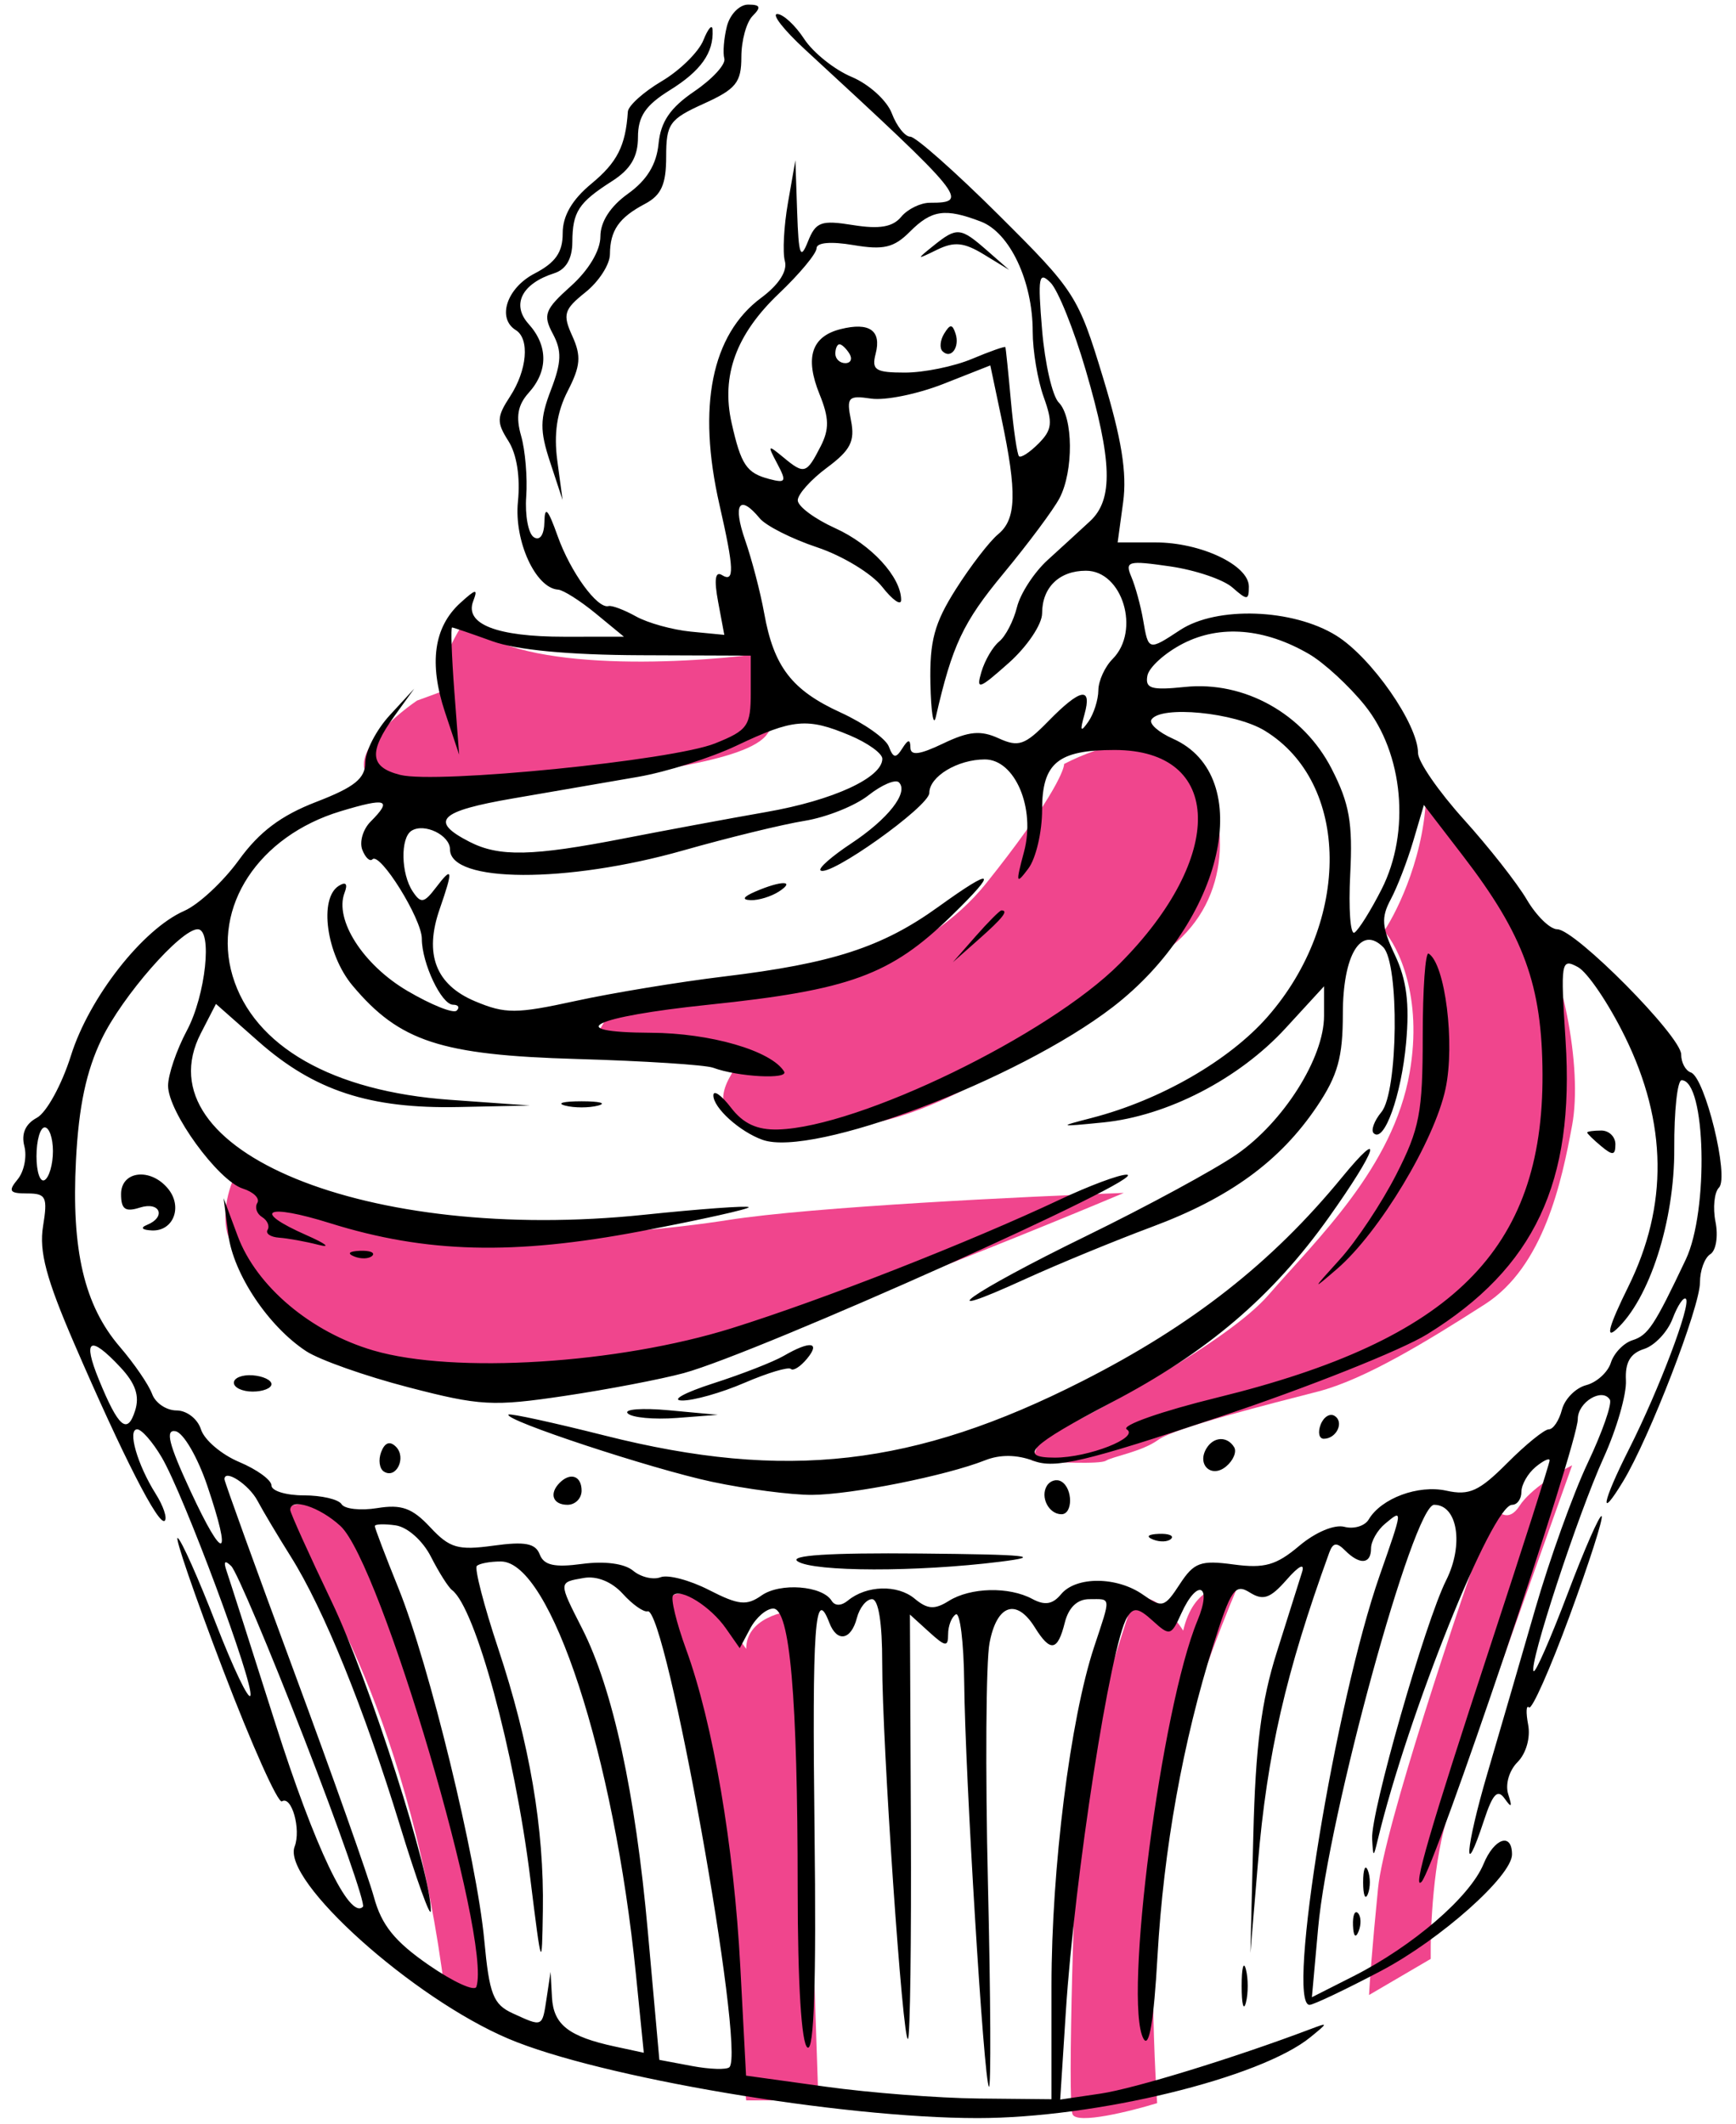
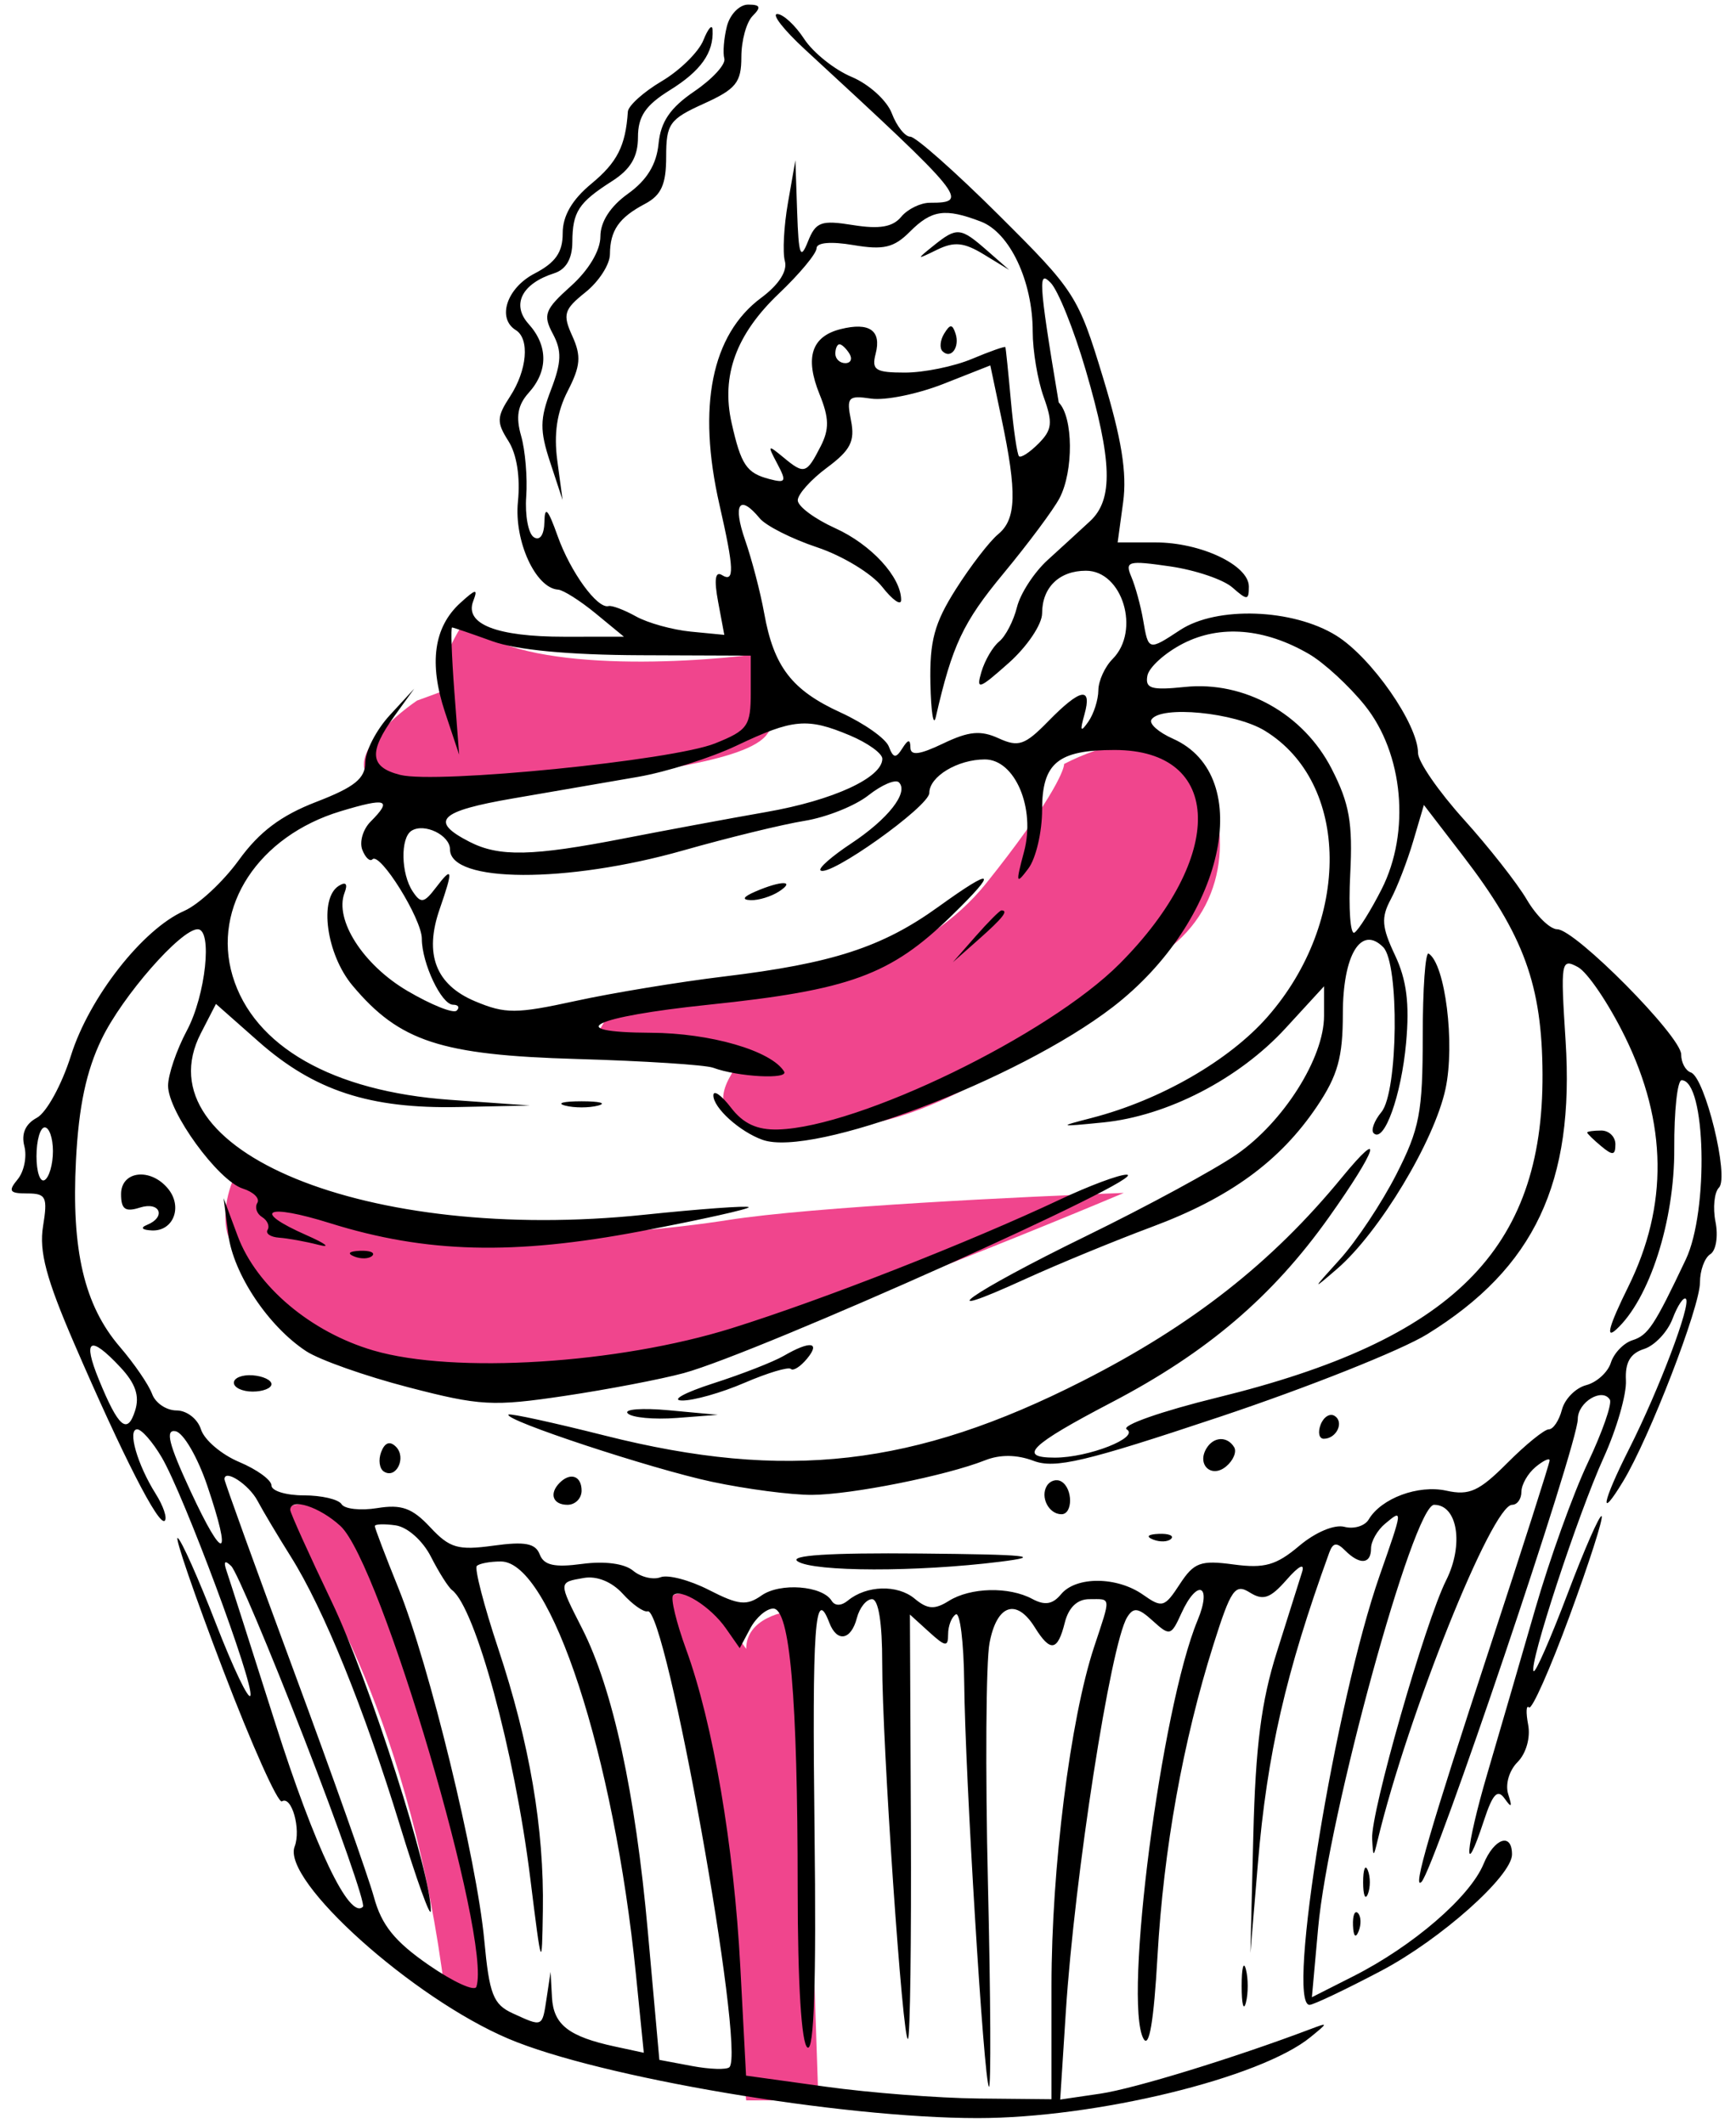
<svg xmlns="http://www.w3.org/2000/svg" width="103" height="126" viewBox="0 0 103 126" fill="none">
  <path d="M71.08 45.316C69.578 42.774 65.158 44.257 63.136 45.316C63.136 45.749 62.212 47.771 58.514 52.393C54.817 57.015 48.308 58.555 45.515 58.748L36.272 59.904L34.827 62.359C38.294 61.781 44.851 61.261 43.349 63.803C41.471 66.981 45.804 67.992 52.159 66.547C58.514 65.103 65.88 59.037 69.491 56.148C73.102 53.26 72.957 48.493 71.08 45.316Z" fill="#F0458D" />
-   <path d="M90.511 53.354C88.726 50.354 85.84 47.7 84.62 46.748C84.62 50.533 82.954 53.978 82.12 55.228C82.954 56.151 84.424 59.12 83.638 63.619C82.656 69.243 78.193 73.438 75.247 76.83C72.89 79.544 65.22 83.674 61.679 85.4L61.232 86.649C62.542 86.739 65.249 86.864 65.606 86.649C66.053 86.382 67.749 86.114 68.731 85.4C69.713 84.686 75.426 83.257 78.193 82.543C80.96 81.829 84.62 79.597 88.101 77.366C91.583 75.134 92.654 70.135 93.278 66.743C93.903 63.351 92.743 57.103 90.511 53.354Z" fill="#F0458D" />
  <path d="M13.922 74.064C12.922 72.707 13.506 70.642 13.922 69.779C21.956 74.6 36.953 73.35 43.201 72.368C48.2 71.582 60.935 70.969 66.678 70.761C59.894 73.618 44.594 79.777 37.667 81.562C29.008 83.794 21.242 80.937 18.832 79.777C16.422 78.616 15.172 75.76 13.922 74.064Z" fill="#F0458D" />
  <path d="M26.397 118.186C24.455 102.562 18.894 92.992 16.356 90.16C17.018 88.284 20.604 89.608 21.653 90.822C22.701 92.036 27.611 108.697 28.052 111.069C28.405 112.967 28.714 117.597 28.825 119.675L26.397 118.186Z" fill="#F0458D" />
  <path d="M26.398 40.95C26.471 40.748 26.574 40.2 26.398 39.626C26.235 39.098 27.056 37.628 27.59 36.794C30.309 39.869 40.286 39.411 44.934 38.798C45.596 39.847 46.623 42.285 45.431 43.653C43.941 45.364 36.714 45.86 33.073 46.798C29.432 47.736 24.136 47.846 22.095 46.301C20.462 45.066 23.18 42.623 24.743 41.557L26.398 40.95Z" fill="#F0458D" />
  <path d="M42.309 106.556C41.88 103.129 40.047 97.749 39.185 95.488C40.256 92.988 43.023 95.993 44.273 97.808C44.273 96.023 46.475 95.517 47.575 95.488L48.557 124.588H44.273C43.797 120.006 42.737 109.984 42.309 106.556Z" fill="#F0458D" />
-   <path d="M63.967 107.153C64.099 104.725 66.192 98.013 67.222 94.96C68.281 94.254 69.649 95.843 70.201 96.726C70.819 94.078 72.592 93.93 73.401 94.188C72.426 96.468 70.212 102.176 69.153 106.766C68.093 111.356 68.38 120.669 68.656 124.752C67.093 125.23 63.901 126.031 63.636 125.414C63.305 124.641 63.801 110.187 63.967 107.153Z" fill="#F0458D" />
-   <path d="M81.763 112C82.12 108.43 86.494 95.397 88.636 89.327C88.874 89.744 89.511 90.327 90.154 89.327C90.797 88.327 92.504 87.304 93.278 86.917C91.225 92.66 86.887 104.824 85.959 107.537C85.03 110.251 84.858 114.44 84.887 116.196L81.228 118.338C81.257 117.713 81.406 115.571 81.763 112Z" fill="#F0458D" />
-   <path fill-rule="evenodd" clip-rule="evenodd" d="M43.126 1.569C42.948 2.281 42.88 3.139 42.976 3.476C43.072 3.813 42.272 4.686 41.198 5.417C39.765 6.392 39.2 7.22 39.072 8.533C38.954 9.751 38.378 10.693 37.26 11.491C36.212 12.241 35.622 13.155 35.622 14.031C35.622 14.859 34.931 16.02 33.874 16.968C32.32 18.361 32.201 18.675 32.802 19.802C33.341 20.813 33.319 21.484 32.69 23.124C32.028 24.852 32.02 25.535 32.641 27.417L33.379 29.656L33.066 27.328C32.851 25.73 33.045 24.434 33.684 23.193C34.444 21.718 34.495 21.119 33.958 19.936C33.371 18.645 33.457 18.361 34.739 17.334C35.532 16.701 36.184 15.688 36.188 15.083C36.199 13.662 36.723 12.909 38.271 12.091C39.237 11.58 39.525 10.937 39.525 9.294C39.525 7.345 39.719 7.072 41.756 6.15C43.673 5.282 43.986 4.893 43.986 3.378C43.986 2.41 44.287 1.314 44.655 0.945C45.176 0.423 45.116 0.273 44.387 0.273C43.872 0.273 43.304 0.857 43.126 1.569ZM47.758 2.932C57.304 11.73 57.546 12.027 55.173 12.027C54.616 12.027 53.849 12.403 53.469 12.862C52.969 13.467 52.182 13.602 50.62 13.352C48.711 13.045 48.402 13.158 47.933 14.335C47.491 15.442 47.385 15.149 47.297 12.586L47.192 9.508L46.751 12.027C46.508 13.412 46.426 14.969 46.568 15.488C46.73 16.08 46.206 16.892 45.162 17.666C42.218 19.851 41.358 24.113 42.686 29.936C43.56 33.764 43.589 34.579 42.835 34.112C42.435 33.863 42.361 34.38 42.608 35.702L42.974 37.659L40.992 37.467C39.902 37.361 38.436 36.955 37.734 36.564C37.033 36.174 36.3 35.898 36.107 35.951C35.445 36.133 33.844 33.93 33.084 31.792C32.517 30.197 32.319 29.983 32.301 30.948C32.286 31.724 32.037 32.092 31.676 31.868C31.347 31.664 31.142 30.579 31.221 29.457C31.301 28.335 31.165 26.714 30.919 25.856C30.592 24.718 30.716 24.023 31.374 23.293C32.527 22.014 32.523 20.503 31.363 19.217C30.329 18.07 30.96 16.821 32.884 16.208C33.581 15.986 33.952 15.349 33.958 14.368C33.968 12.559 34.32 12.018 36.319 10.742C37.414 10.042 37.852 9.299 37.852 8.142C37.852 6.902 38.298 6.245 39.749 5.345C41.586 4.205 42.351 3.122 42.278 1.767C42.259 1.407 42.014 1.684 41.734 2.383C41.455 3.081 40.342 4.177 39.26 4.817C38.179 5.457 37.276 6.271 37.252 6.625C37.118 8.652 36.622 9.632 35.09 10.896C33.941 11.845 33.383 12.806 33.386 13.831C33.39 14.962 32.959 15.58 31.719 16.224C30.068 17.081 29.471 18.88 30.604 19.582C31.439 20.1 31.276 21.963 30.261 23.519C29.469 24.733 29.457 25.051 30.163 26.158C30.662 26.941 30.876 28.304 30.73 29.757C30.495 32.084 31.774 34.885 33.113 34.976C33.419 34.996 34.423 35.633 35.343 36.389L37.016 37.766L33.494 37.769C29.479 37.772 27.555 37.023 28.075 35.661C28.366 34.899 28.246 34.915 27.314 35.762C25.738 37.193 25.437 39.341 26.404 42.249L27.242 44.767L26.955 40.989C26.798 38.911 26.739 37.215 26.824 37.22C26.909 37.224 27.983 37.592 29.209 38.035C30.654 38.557 33.748 38.85 37.992 38.866L44.544 38.891V41.068C44.544 43.068 44.37 43.316 42.425 44.097C39.907 45.108 25.906 46.509 23.748 45.965C21.935 45.509 21.849 44.618 23.409 42.464L24.578 40.849L23.13 42.42C22.334 43.283 21.679 44.543 21.676 45.218C21.671 46.18 21.039 46.689 18.765 47.566C16.674 48.371 15.387 49.339 14.171 51.018C13.241 52.301 11.783 53.658 10.929 54.032C8.468 55.111 5.292 59.167 4.21 62.613C3.669 64.335 2.76 65.995 2.189 66.302C1.507 66.668 1.252 67.247 1.445 67.989C1.607 68.61 1.428 69.495 1.048 69.955C0.469 70.655 0.561 70.792 1.612 70.792C2.736 70.792 2.836 70.998 2.554 72.739C2.312 74.235 2.742 75.851 4.405 79.698C7.296 86.389 9.425 90.555 9.775 90.204C9.932 90.047 9.691 89.329 9.238 88.61C8.147 86.877 7.547 84.784 8.141 84.784C8.402 84.784 9.057 85.532 9.596 86.448C10.908 88.678 15.084 99.892 14.857 100.577C14.758 100.875 13.836 98.949 12.807 96.296C11.78 93.644 10.762 91.364 10.547 91.23C10.332 91.097 11.541 94.615 13.234 99.048C14.926 103.481 16.498 106.993 16.726 106.851C17.305 106.492 17.873 108.512 17.481 109.535C16.712 111.548 24.482 118.526 30.176 120.936C35.584 123.225 49.867 125.639 58.002 125.639C65.014 125.639 74.788 123.263 77.755 120.836C78.821 119.964 78.821 119.958 77.722 120.372C73.188 122.084 67.295 123.893 65.294 124.188L62.903 124.54L63.236 119.353C63.75 111.325 65.894 97.527 66.874 95.934C67.251 95.322 67.535 95.361 68.396 96.143C69.404 97.059 69.484 97.039 70.091 95.701C71.042 93.604 71.938 93.992 71.053 96.117C68.896 101.301 66.638 118.765 67.845 120.93C68.181 121.532 68.456 119.912 68.676 116.039C69.038 109.679 70.183 103.303 71.992 97.569C73.034 94.268 73.279 93.915 74.151 94.461C74.946 94.96 75.364 94.816 76.335 93.709C77.07 92.87 77.427 92.693 77.253 93.253C77.098 93.755 76.423 95.896 75.753 98.01C74.836 100.907 74.493 103.577 74.362 108.849L74.188 115.845L74.634 110.528C75.178 104.043 76.289 99.205 78.864 92.106C79.084 91.501 79.307 91.468 79.803 91.966C80.676 92.842 81.346 92.791 81.346 91.848C81.346 91.424 81.722 90.763 82.183 90.38C83.243 89.496 83.243 89.5 81.865 93.434C79.228 100.965 76.291 118.923 77.696 118.923C77.927 118.923 79.844 118.012 81.957 116.898C85.474 115.043 89.71 111.274 89.71 110C89.71 108.678 88.656 109.03 88.023 110.563C87.214 112.522 83.832 115.438 80.288 117.23L77.837 118.47L78.208 114.359C78.812 107.675 83.861 89.261 85.09 89.261C86.484 89.261 86.861 91.629 85.803 93.738C84.557 96.221 81.325 107.504 81.411 109.069C81.473 110.198 81.487 110.2 81.745 109.129C83.528 101.717 88.526 89.261 89.718 89.261C90.02 89.261 90.268 88.914 90.268 88.49C90.268 88.066 90.644 87.406 91.104 87.022C91.564 86.639 91.941 86.463 91.941 86.629C91.941 86.797 90.34 91.802 88.385 97.752C84.845 108.519 83.773 112.196 84.342 111.626C85.117 110.847 93.614 85.69 93.614 84.171C93.614 83.171 95.066 82.293 95.515 83.023C95.66 83.258 95.07 84.948 94.204 86.776C93.338 88.604 91.939 92.493 91.095 95.417C90.251 98.341 88.972 102.734 88.254 105.177C86.941 109.643 86.779 111.836 88.047 107.98C88.564 106.407 88.855 106.099 89.27 106.683C89.683 107.264 89.735 107.202 89.486 106.429C89.299 105.851 89.538 105.024 90.039 104.522C90.548 104.011 90.814 103.072 90.668 102.306C90.529 101.574 90.552 101.112 90.718 101.279C90.885 101.447 91.968 99.008 93.125 95.86C94.283 92.712 95.139 90.045 95.028 89.934C94.917 89.823 94.008 91.891 93.01 94.531C92.01 97.171 91.103 99.241 90.994 99.131C90.674 98.81 93.619 89.831 95.147 86.465C95.918 84.771 96.512 82.709 96.469 81.885C96.413 80.819 96.724 80.279 97.543 80.018C98.177 79.816 98.939 79.008 99.237 78.222C99.535 77.436 99.891 76.906 100.028 77.044C100.35 77.367 98.433 82.431 96.661 85.94C95.054 89.124 94.84 90.285 96.307 87.862C97.864 85.289 100.862 77.53 100.862 76.073C100.862 75.359 101.139 74.604 101.476 74.395C101.814 74.185 101.953 73.327 101.785 72.485C101.617 71.643 101.711 70.724 101.991 70.442C102.609 69.822 101.158 63.895 100.32 63.615C100.005 63.509 99.747 63.029 99.747 62.547C99.747 61.473 93.456 55.121 92.391 55.121C91.969 55.121 91.157 54.328 90.586 53.359C90.016 52.389 88.331 50.246 86.841 48.595C85.353 46.945 84.134 45.179 84.134 44.67C84.134 42.962 81.374 38.999 79.28 37.7C76.705 36.103 72.192 35.943 70.019 37.372C68.14 38.607 68.137 38.606 67.827 36.792C67.682 35.945 67.368 34.792 67.129 34.227C66.73 33.286 66.917 33.235 69.42 33.596C70.919 33.813 72.584 34.376 73.121 34.848C74.001 35.622 74.097 35.617 74.097 34.794C74.097 33.525 71.243 32.175 68.559 32.175H66.312L66.638 29.788C66.874 28.054 66.548 26.032 65.444 22.399C63.968 17.54 63.791 17.265 59.255 12.753C56.687 10.199 54.328 8.109 54.012 8.109C53.696 8.109 53.202 7.486 52.914 6.725C52.626 5.964 51.555 4.992 50.532 4.563C49.511 4.135 48.241 3.12 47.712 2.308C47.182 1.497 46.464 0.833 46.115 0.833C45.767 0.833 46.506 1.778 47.758 2.932ZM58.196 13.143C59.913 13.798 61.272 16.678 61.272 19.664C61.272 20.807 61.565 22.554 61.923 23.547C62.474 25.077 62.427 25.498 61.617 26.311C61.091 26.839 60.571 27.178 60.46 27.064C60.348 26.951 60.132 25.473 59.978 23.779C59.825 22.087 59.677 20.651 59.65 20.59C59.622 20.529 58.729 20.843 57.666 21.29C56.602 21.736 54.816 22.101 53.697 22.101C51.938 22.101 51.702 21.949 51.954 20.982C52.313 19.604 51.583 19.093 49.871 19.524C48.145 19.959 47.742 21.212 48.627 23.391C49.195 24.79 49.21 25.46 48.692 26.473C47.853 28.115 47.718 28.155 46.49 27.138C45.546 26.356 45.521 26.381 46.116 27.503C46.682 28.57 46.628 28.673 45.641 28.414C44.293 28.061 43.967 27.575 43.407 25.085C42.778 22.282 43.674 19.83 46.209 17.418C47.44 16.248 48.447 15.037 48.447 14.729C48.447 14.385 49.297 14.311 50.636 14.538C52.418 14.84 53.039 14.693 53.981 13.748C55.277 12.447 56.075 12.333 58.196 13.143ZM55.384 14.576C54.351 15.407 54.361 15.418 55.594 14.816C56.619 14.316 57.195 14.374 58.382 15.098L59.878 16.011L58.562 14.858C56.983 13.476 56.776 13.458 55.384 14.576ZM64.413 21.937C65.997 27.347 66.063 29.63 64.674 30.915C64.092 31.454 62.961 32.49 62.16 33.218C61.359 33.946 60.539 35.205 60.338 36.016C60.137 36.828 59.663 37.743 59.284 38.051C58.906 38.359 58.432 39.168 58.23 39.85C57.903 40.957 58.076 40.901 59.847 39.327C60.941 38.355 61.83 37.035 61.83 36.381C61.83 34.843 62.848 33.854 64.431 33.854C66.605 33.854 67.68 37.416 66.012 39.09C65.552 39.552 65.171 40.389 65.167 40.95C65.162 41.51 64.895 42.347 64.573 42.808C64.114 43.465 64.064 43.374 64.34 42.389C64.815 40.695 64.108 40.826 62.192 42.786C60.808 44.202 60.428 44.332 59.25 43.794C58.186 43.307 57.483 43.373 55.96 44.102C54.549 44.777 54.021 44.842 54.015 44.338C54.008 43.834 53.879 43.849 53.535 44.394C53.153 44.999 53.001 44.978 52.734 44.281C52.554 43.808 51.266 42.901 49.874 42.264C46.979 40.94 45.91 39.551 45.34 36.372C45.119 35.141 44.61 33.189 44.208 32.035C43.464 29.895 43.872 29.288 45.076 30.745C45.444 31.19 46.977 31.964 48.483 32.466C49.989 32.968 51.726 34.024 52.343 34.811C52.96 35.599 53.466 35.948 53.466 35.589C53.466 34.23 51.69 32.298 49.55 31.329C48.33 30.777 47.332 30.033 47.332 29.676C47.332 29.319 48.111 28.449 49.063 27.743C50.466 26.701 50.736 26.172 50.491 24.941C50.215 23.555 50.318 23.443 51.692 23.645C52.52 23.767 54.447 23.374 55.977 22.771L58.757 21.675L59.421 24.826C60.348 29.223 60.303 30.798 59.225 31.686C58.713 32.108 57.584 33.574 56.716 34.943C55.436 36.961 55.151 38.018 55.203 40.539C55.239 42.249 55.383 43.144 55.524 42.529C56.501 38.266 57.136 36.917 59.529 34.028C61.01 32.239 62.509 30.225 62.862 29.553C63.706 27.943 63.68 24.742 62.817 23.875C62.44 23.496 61.995 21.561 61.829 19.573C61.566 16.425 61.631 16.064 62.332 16.767C62.774 17.212 63.711 19.538 64.413 21.937ZM56.021 19.787C55.781 20.177 55.735 20.647 55.919 20.832C56.418 21.333 56.962 20.596 56.693 19.785C56.504 19.216 56.372 19.216 56.021 19.787ZM50.399 20.981C50.588 21.289 50.477 21.541 50.153 21.541C49.828 21.541 49.562 21.289 49.562 20.981C49.562 20.673 49.673 20.422 49.808 20.422C49.944 20.422 50.209 20.673 50.399 20.981ZM77.662 38.793C78.55 39.308 80.04 40.678 80.973 41.837C83.267 44.686 83.695 49.359 81.972 52.749C81.33 54.012 80.606 55.169 80.362 55.319C80.119 55.47 80.006 53.913 80.111 51.859C80.267 48.809 80.065 47.664 79.011 45.607C77.337 42.338 73.829 40.38 70.305 40.748C68.311 40.956 67.936 40.844 68.076 40.084C68.169 39.582 69.123 38.721 70.196 38.172C72.396 37.046 75.032 37.265 77.662 38.793ZM75.046 43.346C80.106 46.442 80.182 54.638 75.203 60.316C72.932 62.906 68.839 65.26 64.786 66.309C62.748 66.836 62.774 66.846 65.454 66.58C69.244 66.203 73.509 64.001 76.267 60.999L78.558 58.504V60.261C78.558 62.752 76.154 66.555 73.362 68.484C72.051 69.388 68.041 71.562 64.451 73.315C57.579 76.669 54.833 78.608 60.833 75.868C62.761 74.988 66.145 73.595 68.352 72.772C72.971 71.05 75.957 68.87 78.14 65.627C79.37 63.799 79.673 62.714 79.673 60.142C79.673 56.643 80.752 54.859 82.067 56.182C83.034 57.154 82.954 64.765 81.963 65.962C81.537 66.478 81.328 67.043 81.5 67.216C82.119 67.836 83.144 64.984 83.427 61.853C83.637 59.526 83.458 58.118 82.766 56.655C81.978 54.987 81.936 54.429 82.516 53.346C82.9 52.629 83.499 51.077 83.848 49.896L84.482 47.749L86.799 50.764C90.421 55.476 91.498 58.434 91.52 63.731C91.563 74.133 86.189 79.475 72.236 82.895C68.912 83.71 66.49 84.561 66.853 84.786C67.629 85.268 64.584 86.463 62.583 86.463C60.344 86.463 61.118 85.711 65.962 83.181C71.604 80.233 75.497 76.918 78.844 72.21C81.714 68.173 82.186 66.716 79.606 69.857C75.463 74.902 70.732 78.614 64.236 81.915C54.262 86.985 46.621 87.859 35.903 85.158C32.837 84.385 30.258 83.824 30.172 83.91C29.857 84.227 38.663 87.134 42.248 87.897C44.277 88.328 46.941 88.677 48.168 88.672C50.505 88.661 56.127 87.539 58.45 86.619C59.338 86.267 60.335 86.279 61.323 86.653C62.591 87.133 64.379 86.711 72.361 84.046C77.6 82.297 83.143 80.09 84.678 79.142C91.048 75.208 93.432 70.148 92.888 61.716C92.586 57.035 92.621 56.826 93.615 57.361C94.19 57.669 95.451 59.535 96.418 61.506C98.924 66.614 98.986 71.511 96.607 76.328C95.476 78.618 95.238 79.457 95.887 78.868C97.863 77.073 99.358 72.423 99.337 68.133C99.326 65.901 99.522 64.076 99.773 64.076C101.212 64.076 101.392 71.819 100.021 74.709C98.149 78.656 97.787 79.203 96.853 79.5C96.33 79.667 95.754 80.267 95.575 80.834C95.396 81.401 94.737 81.999 94.112 82.163C93.485 82.327 92.837 82.984 92.671 83.623C92.504 84.261 92.155 84.784 91.894 84.784C91.633 84.784 90.524 85.683 89.429 86.782C87.761 88.456 87.174 88.723 85.819 88.424C84.152 88.056 81.952 88.871 81.208 90.13C80.979 90.518 80.33 90.715 79.766 90.567C79.174 90.412 78.041 90.889 77.082 91.699C75.721 92.848 75.021 93.046 73.191 92.8C71.229 92.535 70.841 92.678 69.995 93.974C69.095 95.352 68.953 95.393 67.816 94.593C66.271 93.507 63.842 93.493 62.954 94.566C62.458 95.167 61.991 95.244 61.25 94.846C59.865 94.101 57.58 94.156 56.291 94.964C55.448 95.492 55.03 95.464 54.262 94.824C53.249 93.98 51.41 94.034 50.309 94.939C49.913 95.266 49.537 95.27 49.342 94.952C48.789 94.055 46.285 93.865 45.188 94.636C44.298 95.262 43.821 95.212 42.062 94.312C40.922 93.728 39.63 93.388 39.192 93.557C38.754 93.725 38.02 93.551 37.561 93.168C37.051 92.744 35.875 92.588 34.539 92.767C32.896 92.989 32.27 92.848 32.024 92.206C31.771 91.544 31.149 91.426 29.276 91.684C27.17 91.973 26.681 91.831 25.523 90.59C24.463 89.455 23.823 89.223 22.389 89.455C21.398 89.616 20.442 89.512 20.265 89.224C20.088 88.936 19.08 88.701 18.024 88.701C16.969 88.701 16.106 88.436 16.106 88.113C16.106 87.79 15.246 87.164 14.195 86.723C13.144 86.282 12.123 85.414 11.926 84.793C11.728 84.166 11.083 83.664 10.474 83.664C9.872 83.664 9.219 83.224 9.024 82.685C8.828 82.146 7.968 80.89 7.113 79.894C4.998 77.43 4.23 74.163 4.508 68.81C4.673 65.619 5.117 63.531 6.032 61.633C7.262 59.082 10.729 55.121 11.73 55.121C12.622 55.121 12.202 59.044 11.087 61.131C10.474 62.28 9.972 63.752 9.972 64.403C9.972 65.957 12.939 70.036 14.41 70.505C15.045 70.707 15.431 71.089 15.268 71.353C15.105 71.617 15.231 71.995 15.548 72.191C15.865 72.387 16.012 72.729 15.877 72.949C15.741 73.17 16.05 73.38 16.564 73.416C17.079 73.452 18.127 73.642 18.894 73.839C19.66 74.035 19.347 73.781 18.197 73.273C14.886 71.813 15.764 71.362 19.591 72.558C25.277 74.335 30.48 74.468 38.019 73.033C41.638 72.343 44.52 71.701 44.424 71.604C44.327 71.508 41.533 71.711 38.214 72.057C21.799 73.766 8.329 68.253 11.915 61.294L12.813 59.55L15.327 61.771C18.639 64.698 21.935 65.777 27.218 65.666L31.44 65.577L26.7 65.238C19.73 64.739 15.048 62.07 13.799 57.885C12.578 53.792 15.335 49.593 20.212 48.12C22.947 47.294 23.302 47.418 21.984 48.741C21.537 49.19 21.317 49.938 21.495 50.404C21.674 50.87 21.945 51.126 22.098 50.972C22.547 50.522 25.027 54.508 25.027 55.679C25.027 57.134 26.194 59.598 26.883 59.598C27.192 59.598 27.288 59.755 27.097 59.946C26.907 60.137 25.588 59.61 24.168 58.775C21.543 57.231 19.831 54.559 20.442 52.96C20.645 52.43 20.525 52.282 20.104 52.544C18.907 53.286 19.363 56.609 20.916 58.461C23.699 61.781 26.153 62.584 34.228 62.817C38.215 62.932 41.853 63.165 42.313 63.336C43.785 63.881 46.819 64.042 46.522 63.559C45.761 62.323 42.154 61.276 38.605 61.261C33.261 61.236 35.163 60.314 42.027 59.599C50.429 58.725 52.842 57.842 56.456 54.319C59.259 51.587 58.992 51.399 55.69 53.779C52.354 56.185 49.398 57.147 42.948 57.925C40.299 58.245 36.346 58.895 34.164 59.371C30.624 60.144 29.982 60.146 28.19 59.395C25.853 58.415 25.156 56.603 26.085 53.928C26.901 51.578 26.861 51.337 25.874 52.636C25.16 53.576 24.973 53.609 24.489 52.882C23.787 51.83 23.746 49.693 24.42 49.276C25.182 48.802 26.7 49.541 26.7 50.386C26.7 52.378 33.641 52.406 40.552 50.441C43.208 49.687 46.439 48.899 47.734 48.69C49.028 48.482 50.735 47.8 51.527 47.175C52.319 46.55 53.133 46.206 53.336 46.409C53.93 47.005 52.696 48.581 50.493 50.038C49.368 50.782 48.552 51.495 48.68 51.624C49.147 52.093 55.138 47.834 55.138 47.033C55.138 46.06 56.82 45.047 58.433 45.047C60.221 45.047 61.449 47.937 60.759 50.519C60.254 52.406 60.278 52.5 61.016 51.516C61.463 50.919 61.83 49.354 61.83 48.038C61.83 45.257 62.763 44.487 66.13 44.487C72.597 44.487 72.747 50.826 66.43 57.167C62.2 61.412 50.971 66.861 46.17 66.998C44.921 67.034 44.098 66.653 43.37 65.702C42.802 64.962 42.332 64.632 42.326 64.968C42.311 65.703 43.884 67.128 45.244 67.612C48.226 68.674 60.395 64.064 66.012 59.744C72.631 54.654 74.57 46.03 69.591 43.818C68.74 43.44 68.166 42.932 68.315 42.69C68.846 41.828 73.27 42.259 75.046 43.346ZM50.416 43.619C51.48 44.065 52.35 44.689 52.35 45.006C52.35 46.13 49.435 47.471 45.484 48.163C43.28 48.549 39.469 49.257 37.016 49.735C31.582 50.794 29.62 50.837 27.86 49.936C25.45 48.702 26.042 48.115 30.46 47.357C32.839 46.949 36.166 46.376 37.852 46.082C39.539 45.79 42.174 44.954 43.707 44.226C47.051 42.638 47.895 42.562 50.416 43.619ZM44.823 52.882C44.087 53.2 43.992 53.374 44.544 53.394C45.004 53.411 45.757 53.181 46.217 52.882C47.236 52.221 46.355 52.221 44.823 52.882ZM57.884 55.541L56.532 57.08L58.066 55.723C59.499 54.455 59.855 54.002 59.417 54.002C59.318 54.002 58.628 54.695 57.884 55.541ZM84.413 61.471C84.413 65.99 84.227 66.957 82.841 69.672C81.976 71.365 80.471 73.63 79.495 74.704C77.831 76.537 77.821 76.572 79.334 75.264C81.842 73.097 85.104 67.679 85.766 64.583C86.339 61.903 85.747 57.176 84.763 56.564C84.57 56.444 84.413 58.653 84.413 61.471ZM33.531 65.581C34.068 65.722 34.946 65.722 35.483 65.581C36.02 65.44 35.58 65.325 34.507 65.325C33.433 65.325 32.994 65.44 33.531 65.581ZM3.141 68.283C3.141 69.058 2.921 69.829 2.653 69.995C2.385 70.162 2.165 69.528 2.165 68.586C2.165 67.645 2.385 66.874 2.653 66.874C2.921 66.874 3.141 67.508 3.141 68.283ZM94.171 67.178C94.171 67.243 94.547 67.61 95.008 67.993C95.686 68.559 95.844 68.536 95.844 67.875C95.844 67.427 95.468 67.06 95.008 67.06C94.547 67.06 94.171 67.114 94.171 67.178ZM7.184 70.829C7.184 71.732 7.429 71.908 8.299 71.631C9.497 71.25 9.879 72.189 8.717 72.66C8.307 72.826 8.43 72.96 9.013 72.986C10.293 73.043 10.854 71.579 9.966 70.505C8.926 69.248 7.184 69.451 7.184 70.829ZM62.945 71.128C57.472 73.704 48.849 77.086 43.429 78.782C36.657 80.9 26.951 81.506 22.163 80.109C18.442 79.023 15.212 76.301 14.1 73.31L13.267 71.072L13.544 73.222C13.847 75.567 15.915 78.669 18.163 80.147C18.946 80.663 21.673 81.626 24.223 82.288C28.478 83.394 29.238 83.436 33.495 82.802C36.045 82.422 39.229 81.812 40.57 81.448C44.971 80.252 68.592 69.666 66.833 69.678C66.381 69.681 64.632 70.333 62.945 71.128ZM21.02 74.532C21.422 74.694 21.903 74.674 22.088 74.488C22.273 74.302 21.944 74.17 21.357 74.194C20.707 74.221 20.575 74.353 21.02 74.532ZM7.139 81.098C8.041 82.061 8.293 82.801 8.017 83.673C7.557 85.127 7.031 84.678 5.87 81.845C4.88 79.427 5.328 79.163 7.139 81.098ZM46.504 80.424C45.896 80.778 44.014 81.513 42.322 82.056C40.63 82.6 39.79 83.058 40.455 83.074C41.12 83.091 42.79 82.62 44.167 82.027C45.545 81.434 46.785 81.063 46.923 81.201C47.06 81.339 47.49 81.068 47.878 80.599C48.708 79.597 48.067 79.515 46.504 80.424ZM13.875 82.02C13.875 82.309 14.377 82.545 14.99 82.545C15.604 82.545 16.106 82.347 16.106 82.104C16.106 81.862 15.604 81.626 14.99 81.579C14.377 81.533 13.875 81.731 13.875 82.02ZM37.246 83.84C37.496 84.091 38.801 84.212 40.147 84.11L42.592 83.923L39.691 83.654C38.096 83.506 36.996 83.589 37.246 83.84ZM78.355 84.507C78.179 84.967 78.264 85.343 78.542 85.343C79.299 85.343 79.768 84.349 79.183 83.986C78.904 83.812 78.531 84.047 78.355 84.507ZM12.296 88.121C13.797 92.556 13.284 92.716 11.297 88.434C10.005 85.649 9.788 84.775 10.42 84.898C10.883 84.989 11.726 86.439 12.296 88.121ZM22.616 86.127C22.436 86.6 22.511 87.125 22.783 87.293C23.512 87.745 24.13 86.457 23.492 85.817C23.135 85.458 22.831 85.566 22.616 86.127ZM71.588 85.903C70.987 86.878 71.877 87.71 72.747 86.986C73.176 86.628 73.39 86.112 73.222 85.84C72.815 85.179 72.014 85.21 71.588 85.903ZM15.28 89.025C15.594 89.617 16.483 91.108 17.257 92.339C19.204 95.436 21.598 101.333 23.732 108.29C24.723 111.522 25.545 113.8 25.559 113.352C25.625 111.273 21.899 99.648 19.686 95.023C18.33 92.19 17.221 89.734 17.221 89.566C17.221 88.818 18.953 89.372 20.201 90.52C22.592 92.719 29.187 115.072 28.265 117.85C28.166 118.146 26.893 117.565 25.436 116.558C23.426 115.169 22.64 114.197 22.188 112.539C21.86 111.337 19.73 105.323 17.454 99.177C15.179 93.029 13.318 87.885 13.318 87.744C13.318 87.111 14.768 88.058 15.28 89.025ZM33.206 87.955C32.564 88.599 32.799 89.261 33.67 89.261C34.13 89.261 34.507 88.883 34.507 88.421C34.507 87.547 33.847 87.311 33.206 87.955ZM62.114 88.132C61.703 88.8 62.225 89.82 62.978 89.82C63.657 89.82 63.661 88.305 62.983 87.886C62.698 87.708 62.307 87.82 62.114 88.132ZM25.567 92.339C26.037 93.263 26.6 94.153 26.818 94.317C28.209 95.368 30.527 103.889 31.456 111.368C32.138 116.852 32.153 116.891 32.209 113.327C32.288 108.462 31.423 103.389 29.559 97.786C28.713 95.242 28.142 93.037 28.29 92.889C28.438 92.74 29.082 92.621 29.721 92.623C32.676 92.634 36.425 104.101 37.732 117.126L38.198 121.764L36.491 121.396C33.744 120.805 32.84 120.101 32.75 118.484L32.667 116.964L32.435 118.504C32.169 120.265 32.213 120.245 30.426 119.428C29.262 118.895 29.034 118.31 28.733 115.09C28.286 110.298 25.458 98.698 23.647 94.225C22.873 92.312 22.239 90.647 22.239 90.525C22.239 90.403 22.795 90.383 23.476 90.481C24.178 90.583 25.08 91.385 25.567 92.339ZM68.417 91.322C68.819 91.484 69.3 91.464 69.485 91.278C69.67 91.092 69.341 90.96 68.754 90.984C68.104 91.011 67.972 91.144 68.417 91.322ZM47.332 92.619C48.291 93.241 54.409 93.252 59.321 92.64C61.976 92.31 60.999 92.209 54.581 92.15C49.182 92.101 46.774 92.257 47.332 92.619ZM18.053 103.138C20.123 108.463 21.689 112.946 21.534 113.102C20.738 113.901 18.675 109.586 16.339 102.233C14.903 97.715 13.599 93.64 13.441 93.178C13.247 92.613 13.339 92.522 13.722 92.899C14.035 93.207 15.984 97.814 18.053 103.138ZM38.423 95.578C39.509 95.271 44.245 121.648 43.278 122.619C43.117 122.781 42.115 122.749 41.053 122.549L39.121 122.186L38.437 114.572C37.698 106.345 36.362 100.188 34.541 96.604C33.122 93.811 33.119 93.863 34.646 93.599C35.416 93.466 36.306 93.829 36.95 94.539C37.527 95.176 38.19 95.643 38.423 95.578ZM43.072 96.595L43.889 97.765L44.515 96.591C44.859 95.945 45.472 95.417 45.877 95.417C46.868 95.417 47.323 100.628 47.328 112.034C47.33 117.675 47.55 121.231 47.91 121.454C48.303 121.698 48.436 117.611 48.328 108.614C48.181 96.435 48.352 94.022 49.206 96.257C49.659 97.442 50.495 97.299 50.839 95.977C50.999 95.361 51.405 94.858 51.74 94.858C52.122 94.858 52.347 96.27 52.343 98.635C52.334 103.34 53.563 121.251 53.874 120.939C54 120.813 54.076 115.098 54.044 108.24L53.986 95.77L55.12 96.8C56.101 97.691 56.254 97.709 56.254 96.936C56.254 96.445 56.458 95.916 56.709 95.761C56.958 95.606 57.183 97.416 57.207 99.785C57.263 105.34 58.373 123.476 58.676 123.78C58.803 123.908 58.777 118.501 58.617 111.765C58.457 105.028 58.499 98.594 58.709 97.467C59.137 95.176 60.304 94.773 61.401 96.537C62.322 98.016 62.751 97.948 63.174 96.257C63.4 95.353 63.915 94.858 64.628 94.858C65.947 94.858 65.925 94.638 64.914 97.696C63.498 101.978 62.387 110.817 62.387 117.798V124.52L58.066 124.478C55.689 124.455 51.611 124.14 49.005 123.778L44.265 123.121L43.925 116.685C43.546 109.489 42.301 102.196 40.706 97.829C40.123 96.231 39.777 94.791 39.937 94.63C40.387 94.179 42.163 95.292 43.072 96.595ZM80.877 111.648C80.877 112.417 81.003 112.732 81.158 112.347C81.313 111.963 81.313 111.333 81.158 110.948C81.003 110.564 80.877 110.878 80.877 111.648ZM80.275 114.213C80.302 114.865 80.434 114.997 80.612 114.551C80.773 114.147 80.753 113.664 80.568 113.478C80.382 113.292 80.251 113.623 80.275 114.213ZM73.669 117.804C73.669 118.881 73.784 119.322 73.924 118.783C74.064 118.244 74.064 117.364 73.924 116.825C73.784 116.286 73.669 116.727 73.669 117.804Z" fill="black" />
+   <path fill-rule="evenodd" clip-rule="evenodd" d="M43.126 1.569C42.948 2.281 42.88 3.139 42.976 3.476C43.072 3.813 42.272 4.686 41.198 5.417C39.765 6.392 39.2 7.22 39.072 8.533C38.954 9.751 38.378 10.693 37.26 11.491C36.212 12.241 35.622 13.155 35.622 14.031C35.622 14.859 34.931 16.02 33.874 16.968C32.32 18.361 32.201 18.675 32.802 19.802C33.341 20.813 33.319 21.484 32.69 23.124C32.028 24.852 32.02 25.535 32.641 27.417L33.379 29.656L33.066 27.328C32.851 25.73 33.045 24.434 33.684 23.193C34.444 21.718 34.495 21.119 33.958 19.936C33.371 18.645 33.457 18.361 34.739 17.334C35.532 16.701 36.184 15.688 36.188 15.083C36.199 13.662 36.723 12.909 38.271 12.091C39.237 11.58 39.525 10.937 39.525 9.294C39.525 7.345 39.719 7.072 41.756 6.15C43.673 5.282 43.986 4.893 43.986 3.378C43.986 2.41 44.287 1.314 44.655 0.945C45.176 0.423 45.116 0.273 44.387 0.273C43.872 0.273 43.304 0.857 43.126 1.569ZM47.758 2.932C57.304 11.73 57.546 12.027 55.173 12.027C54.616 12.027 53.849 12.403 53.469 12.862C52.969 13.467 52.182 13.602 50.62 13.352C48.711 13.045 48.402 13.158 47.933 14.335C47.491 15.442 47.385 15.149 47.297 12.586L47.192 9.508L46.751 12.027C46.508 13.412 46.426 14.969 46.568 15.488C46.73 16.08 46.206 16.892 45.162 17.666C42.218 19.851 41.358 24.113 42.686 29.936C43.56 33.764 43.589 34.579 42.835 34.112C42.435 33.863 42.361 34.38 42.608 35.702L42.974 37.659L40.992 37.467C39.902 37.361 38.436 36.955 37.734 36.564C37.033 36.174 36.3 35.898 36.107 35.951C35.445 36.133 33.844 33.93 33.084 31.792C32.517 30.197 32.319 29.983 32.301 30.948C32.286 31.724 32.037 32.092 31.676 31.868C31.347 31.664 31.142 30.579 31.221 29.457C31.301 28.335 31.165 26.714 30.919 25.856C30.592 24.718 30.716 24.023 31.374 23.293C32.527 22.014 32.523 20.503 31.363 19.217C30.329 18.07 30.96 16.821 32.884 16.208C33.581 15.986 33.952 15.349 33.958 14.368C33.968 12.559 34.32 12.018 36.319 10.742C37.414 10.042 37.852 9.299 37.852 8.142C37.852 6.902 38.298 6.245 39.749 5.345C41.586 4.205 42.351 3.122 42.278 1.767C42.259 1.407 42.014 1.684 41.734 2.383C41.455 3.081 40.342 4.177 39.26 4.817C38.179 5.457 37.276 6.271 37.252 6.625C37.118 8.652 36.622 9.632 35.09 10.896C33.941 11.845 33.383 12.806 33.386 13.831C33.39 14.962 32.959 15.58 31.719 16.224C30.068 17.081 29.471 18.88 30.604 19.582C31.439 20.1 31.276 21.963 30.261 23.519C29.469 24.733 29.457 25.051 30.163 26.158C30.662 26.941 30.876 28.304 30.73 29.757C30.495 32.084 31.774 34.885 33.113 34.976C33.419 34.996 34.423 35.633 35.343 36.389L37.016 37.766L33.494 37.769C29.479 37.772 27.555 37.023 28.075 35.661C28.366 34.899 28.246 34.915 27.314 35.762C25.738 37.193 25.437 39.341 26.404 42.249L27.242 44.767L26.955 40.989C26.798 38.911 26.739 37.215 26.824 37.22C26.909 37.224 27.983 37.592 29.209 38.035C30.654 38.557 33.748 38.85 37.992 38.866L44.544 38.891V41.068C44.544 43.068 44.37 43.316 42.425 44.097C39.907 45.108 25.906 46.509 23.748 45.965C21.935 45.509 21.849 44.618 23.409 42.464L24.578 40.849L23.13 42.42C22.334 43.283 21.679 44.543 21.676 45.218C21.671 46.18 21.039 46.689 18.765 47.566C16.674 48.371 15.387 49.339 14.171 51.018C13.241 52.301 11.783 53.658 10.929 54.032C8.468 55.111 5.292 59.167 4.21 62.613C3.669 64.335 2.76 65.995 2.189 66.302C1.507 66.668 1.252 67.247 1.445 67.989C1.607 68.61 1.428 69.495 1.048 69.955C0.469 70.655 0.561 70.792 1.612 70.792C2.736 70.792 2.836 70.998 2.554 72.739C2.312 74.235 2.742 75.851 4.405 79.698C7.296 86.389 9.425 90.555 9.775 90.204C9.932 90.047 9.691 89.329 9.238 88.61C8.147 86.877 7.547 84.784 8.141 84.784C8.402 84.784 9.057 85.532 9.596 86.448C10.908 88.678 15.084 99.892 14.857 100.577C14.758 100.875 13.836 98.949 12.807 96.296C11.78 93.644 10.762 91.364 10.547 91.23C10.332 91.097 11.541 94.615 13.234 99.048C14.926 103.481 16.498 106.993 16.726 106.851C17.305 106.492 17.873 108.512 17.481 109.535C16.712 111.548 24.482 118.526 30.176 120.936C35.584 123.225 49.867 125.639 58.002 125.639C65.014 125.639 74.788 123.263 77.755 120.836C78.821 119.964 78.821 119.958 77.722 120.372C73.188 122.084 67.295 123.893 65.294 124.188L62.903 124.54L63.236 119.353C63.75 111.325 65.894 97.527 66.874 95.934C67.251 95.322 67.535 95.361 68.396 96.143C69.404 97.059 69.484 97.039 70.091 95.701C71.042 93.604 71.938 93.992 71.053 96.117C68.896 101.301 66.638 118.765 67.845 120.93C68.181 121.532 68.456 119.912 68.676 116.039C69.038 109.679 70.183 103.303 71.992 97.569C73.034 94.268 73.279 93.915 74.151 94.461C74.946 94.96 75.364 94.816 76.335 93.709C77.07 92.87 77.427 92.693 77.253 93.253C77.098 93.755 76.423 95.896 75.753 98.01C74.836 100.907 74.493 103.577 74.362 108.849L74.188 115.845L74.634 110.528C75.178 104.043 76.289 99.205 78.864 92.106C79.084 91.501 79.307 91.468 79.803 91.966C80.676 92.842 81.346 92.791 81.346 91.848C81.346 91.424 81.722 90.763 82.183 90.38C83.243 89.496 83.243 89.5 81.865 93.434C79.228 100.965 76.291 118.923 77.696 118.923C77.927 118.923 79.844 118.012 81.957 116.898C85.474 115.043 89.71 111.274 89.71 110C89.71 108.678 88.656 109.03 88.023 110.563C87.214 112.522 83.832 115.438 80.288 117.23L77.837 118.47L78.208 114.359C78.812 107.675 83.861 89.261 85.09 89.261C86.484 89.261 86.861 91.629 85.803 93.738C84.557 96.221 81.325 107.504 81.411 109.069C81.473 110.198 81.487 110.2 81.745 109.129C83.528 101.717 88.526 89.261 89.718 89.261C90.02 89.261 90.268 88.914 90.268 88.49C90.268 88.066 90.644 87.406 91.104 87.022C91.564 86.639 91.941 86.463 91.941 86.629C91.941 86.797 90.34 91.802 88.385 97.752C84.845 108.519 83.773 112.196 84.342 111.626C85.117 110.847 93.614 85.69 93.614 84.171C93.614 83.171 95.066 82.293 95.515 83.023C95.66 83.258 95.07 84.948 94.204 86.776C93.338 88.604 91.939 92.493 91.095 95.417C90.251 98.341 88.972 102.734 88.254 105.177C86.941 109.643 86.779 111.836 88.047 107.98C88.564 106.407 88.855 106.099 89.27 106.683C89.683 107.264 89.735 107.202 89.486 106.429C89.299 105.851 89.538 105.024 90.039 104.522C90.548 104.011 90.814 103.072 90.668 102.306C90.529 101.574 90.552 101.112 90.718 101.279C90.885 101.447 91.968 99.008 93.125 95.86C94.283 92.712 95.139 90.045 95.028 89.934C94.917 89.823 94.008 91.891 93.01 94.531C92.01 97.171 91.103 99.241 90.994 99.131C90.674 98.81 93.619 89.831 95.147 86.465C95.918 84.771 96.512 82.709 96.469 81.885C96.413 80.819 96.724 80.279 97.543 80.018C98.177 79.816 98.939 79.008 99.237 78.222C99.535 77.436 99.891 76.906 100.028 77.044C100.35 77.367 98.433 82.431 96.661 85.94C95.054 89.124 94.84 90.285 96.307 87.862C97.864 85.289 100.862 77.53 100.862 76.073C100.862 75.359 101.139 74.604 101.476 74.395C101.814 74.185 101.953 73.327 101.785 72.485C101.617 71.643 101.711 70.724 101.991 70.442C102.609 69.822 101.158 63.895 100.32 63.615C100.005 63.509 99.747 63.029 99.747 62.547C99.747 61.473 93.456 55.121 92.391 55.121C91.969 55.121 91.157 54.328 90.586 53.359C90.016 52.389 88.331 50.246 86.841 48.595C85.353 46.945 84.134 45.179 84.134 44.67C84.134 42.962 81.374 38.999 79.28 37.7C76.705 36.103 72.192 35.943 70.019 37.372C68.14 38.607 68.137 38.606 67.827 36.792C67.682 35.945 67.368 34.792 67.129 34.227C66.73 33.286 66.917 33.235 69.42 33.596C70.919 33.813 72.584 34.376 73.121 34.848C74.001 35.622 74.097 35.617 74.097 34.794C74.097 33.525 71.243 32.175 68.559 32.175H66.312L66.638 29.788C66.874 28.054 66.548 26.032 65.444 22.399C63.968 17.54 63.791 17.265 59.255 12.753C56.687 10.199 54.328 8.109 54.012 8.109C53.696 8.109 53.202 7.486 52.914 6.725C52.626 5.964 51.555 4.992 50.532 4.563C49.511 4.135 48.241 3.12 47.712 2.308C47.182 1.497 46.464 0.833 46.115 0.833C45.767 0.833 46.506 1.778 47.758 2.932ZM58.196 13.143C59.913 13.798 61.272 16.678 61.272 19.664C61.272 20.807 61.565 22.554 61.923 23.547C62.474 25.077 62.427 25.498 61.617 26.311C61.091 26.839 60.571 27.178 60.46 27.064C60.348 26.951 60.132 25.473 59.978 23.779C59.825 22.087 59.677 20.651 59.65 20.59C59.622 20.529 58.729 20.843 57.666 21.29C56.602 21.736 54.816 22.101 53.697 22.101C51.938 22.101 51.702 21.949 51.954 20.982C52.313 19.604 51.583 19.093 49.871 19.524C48.145 19.959 47.742 21.212 48.627 23.391C49.195 24.79 49.21 25.46 48.692 26.473C47.853 28.115 47.718 28.155 46.49 27.138C45.546 26.356 45.521 26.381 46.116 27.503C46.682 28.57 46.628 28.673 45.641 28.414C44.293 28.061 43.967 27.575 43.407 25.085C42.778 22.282 43.674 19.83 46.209 17.418C47.44 16.248 48.447 15.037 48.447 14.729C48.447 14.385 49.297 14.311 50.636 14.538C52.418 14.84 53.039 14.693 53.981 13.748C55.277 12.447 56.075 12.333 58.196 13.143ZM55.384 14.576C54.351 15.407 54.361 15.418 55.594 14.816C56.619 14.316 57.195 14.374 58.382 15.098L59.878 16.011L58.562 14.858C56.983 13.476 56.776 13.458 55.384 14.576ZM64.413 21.937C65.997 27.347 66.063 29.63 64.674 30.915C64.092 31.454 62.961 32.49 62.16 33.218C61.359 33.946 60.539 35.205 60.338 36.016C60.137 36.828 59.663 37.743 59.284 38.051C58.906 38.359 58.432 39.168 58.23 39.85C57.903 40.957 58.076 40.901 59.847 39.327C60.941 38.355 61.83 37.035 61.83 36.381C61.83 34.843 62.848 33.854 64.431 33.854C66.605 33.854 67.68 37.416 66.012 39.09C65.552 39.552 65.171 40.389 65.167 40.95C65.162 41.51 64.895 42.347 64.573 42.808C64.114 43.465 64.064 43.374 64.34 42.389C64.815 40.695 64.108 40.826 62.192 42.786C60.808 44.202 60.428 44.332 59.25 43.794C58.186 43.307 57.483 43.373 55.96 44.102C54.549 44.777 54.021 44.842 54.015 44.338C54.008 43.834 53.879 43.849 53.535 44.394C53.153 44.999 53.001 44.978 52.734 44.281C52.554 43.808 51.266 42.901 49.874 42.264C46.979 40.94 45.91 39.551 45.34 36.372C45.119 35.141 44.61 33.189 44.208 32.035C43.464 29.895 43.872 29.288 45.076 30.745C45.444 31.19 46.977 31.964 48.483 32.466C49.989 32.968 51.726 34.024 52.343 34.811C52.96 35.599 53.466 35.948 53.466 35.589C53.466 34.23 51.69 32.298 49.55 31.329C48.33 30.777 47.332 30.033 47.332 29.676C47.332 29.319 48.111 28.449 49.063 27.743C50.466 26.701 50.736 26.172 50.491 24.941C50.215 23.555 50.318 23.443 51.692 23.645C52.52 23.767 54.447 23.374 55.977 22.771L58.757 21.675L59.421 24.826C60.348 29.223 60.303 30.798 59.225 31.686C58.713 32.108 57.584 33.574 56.716 34.943C55.436 36.961 55.151 38.018 55.203 40.539C55.239 42.249 55.383 43.144 55.524 42.529C56.501 38.266 57.136 36.917 59.529 34.028C61.01 32.239 62.509 30.225 62.862 29.553C63.706 27.943 63.68 24.742 62.817 23.875C61.566 16.425 61.631 16.064 62.332 16.767C62.774 17.212 63.711 19.538 64.413 21.937ZM56.021 19.787C55.781 20.177 55.735 20.647 55.919 20.832C56.418 21.333 56.962 20.596 56.693 19.785C56.504 19.216 56.372 19.216 56.021 19.787ZM50.399 20.981C50.588 21.289 50.477 21.541 50.153 21.541C49.828 21.541 49.562 21.289 49.562 20.981C49.562 20.673 49.673 20.422 49.808 20.422C49.944 20.422 50.209 20.673 50.399 20.981ZM77.662 38.793C78.55 39.308 80.04 40.678 80.973 41.837C83.267 44.686 83.695 49.359 81.972 52.749C81.33 54.012 80.606 55.169 80.362 55.319C80.119 55.47 80.006 53.913 80.111 51.859C80.267 48.809 80.065 47.664 79.011 45.607C77.337 42.338 73.829 40.38 70.305 40.748C68.311 40.956 67.936 40.844 68.076 40.084C68.169 39.582 69.123 38.721 70.196 38.172C72.396 37.046 75.032 37.265 77.662 38.793ZM75.046 43.346C80.106 46.442 80.182 54.638 75.203 60.316C72.932 62.906 68.839 65.26 64.786 66.309C62.748 66.836 62.774 66.846 65.454 66.58C69.244 66.203 73.509 64.001 76.267 60.999L78.558 58.504V60.261C78.558 62.752 76.154 66.555 73.362 68.484C72.051 69.388 68.041 71.562 64.451 73.315C57.579 76.669 54.833 78.608 60.833 75.868C62.761 74.988 66.145 73.595 68.352 72.772C72.971 71.05 75.957 68.87 78.14 65.627C79.37 63.799 79.673 62.714 79.673 60.142C79.673 56.643 80.752 54.859 82.067 56.182C83.034 57.154 82.954 64.765 81.963 65.962C81.537 66.478 81.328 67.043 81.5 67.216C82.119 67.836 83.144 64.984 83.427 61.853C83.637 59.526 83.458 58.118 82.766 56.655C81.978 54.987 81.936 54.429 82.516 53.346C82.9 52.629 83.499 51.077 83.848 49.896L84.482 47.749L86.799 50.764C90.421 55.476 91.498 58.434 91.52 63.731C91.563 74.133 86.189 79.475 72.236 82.895C68.912 83.71 66.49 84.561 66.853 84.786C67.629 85.268 64.584 86.463 62.583 86.463C60.344 86.463 61.118 85.711 65.962 83.181C71.604 80.233 75.497 76.918 78.844 72.21C81.714 68.173 82.186 66.716 79.606 69.857C75.463 74.902 70.732 78.614 64.236 81.915C54.262 86.985 46.621 87.859 35.903 85.158C32.837 84.385 30.258 83.824 30.172 83.91C29.857 84.227 38.663 87.134 42.248 87.897C44.277 88.328 46.941 88.677 48.168 88.672C50.505 88.661 56.127 87.539 58.45 86.619C59.338 86.267 60.335 86.279 61.323 86.653C62.591 87.133 64.379 86.711 72.361 84.046C77.6 82.297 83.143 80.09 84.678 79.142C91.048 75.208 93.432 70.148 92.888 61.716C92.586 57.035 92.621 56.826 93.615 57.361C94.19 57.669 95.451 59.535 96.418 61.506C98.924 66.614 98.986 71.511 96.607 76.328C95.476 78.618 95.238 79.457 95.887 78.868C97.863 77.073 99.358 72.423 99.337 68.133C99.326 65.901 99.522 64.076 99.773 64.076C101.212 64.076 101.392 71.819 100.021 74.709C98.149 78.656 97.787 79.203 96.853 79.5C96.33 79.667 95.754 80.267 95.575 80.834C95.396 81.401 94.737 81.999 94.112 82.163C93.485 82.327 92.837 82.984 92.671 83.623C92.504 84.261 92.155 84.784 91.894 84.784C91.633 84.784 90.524 85.683 89.429 86.782C87.761 88.456 87.174 88.723 85.819 88.424C84.152 88.056 81.952 88.871 81.208 90.13C80.979 90.518 80.33 90.715 79.766 90.567C79.174 90.412 78.041 90.889 77.082 91.699C75.721 92.848 75.021 93.046 73.191 92.8C71.229 92.535 70.841 92.678 69.995 93.974C69.095 95.352 68.953 95.393 67.816 94.593C66.271 93.507 63.842 93.493 62.954 94.566C62.458 95.167 61.991 95.244 61.25 94.846C59.865 94.101 57.58 94.156 56.291 94.964C55.448 95.492 55.03 95.464 54.262 94.824C53.249 93.98 51.41 94.034 50.309 94.939C49.913 95.266 49.537 95.27 49.342 94.952C48.789 94.055 46.285 93.865 45.188 94.636C44.298 95.262 43.821 95.212 42.062 94.312C40.922 93.728 39.63 93.388 39.192 93.557C38.754 93.725 38.02 93.551 37.561 93.168C37.051 92.744 35.875 92.588 34.539 92.767C32.896 92.989 32.27 92.848 32.024 92.206C31.771 91.544 31.149 91.426 29.276 91.684C27.17 91.973 26.681 91.831 25.523 90.59C24.463 89.455 23.823 89.223 22.389 89.455C21.398 89.616 20.442 89.512 20.265 89.224C20.088 88.936 19.08 88.701 18.024 88.701C16.969 88.701 16.106 88.436 16.106 88.113C16.106 87.79 15.246 87.164 14.195 86.723C13.144 86.282 12.123 85.414 11.926 84.793C11.728 84.166 11.083 83.664 10.474 83.664C9.872 83.664 9.219 83.224 9.024 82.685C8.828 82.146 7.968 80.89 7.113 79.894C4.998 77.43 4.23 74.163 4.508 68.81C4.673 65.619 5.117 63.531 6.032 61.633C7.262 59.082 10.729 55.121 11.73 55.121C12.622 55.121 12.202 59.044 11.087 61.131C10.474 62.28 9.972 63.752 9.972 64.403C9.972 65.957 12.939 70.036 14.41 70.505C15.045 70.707 15.431 71.089 15.268 71.353C15.105 71.617 15.231 71.995 15.548 72.191C15.865 72.387 16.012 72.729 15.877 72.949C15.741 73.17 16.05 73.38 16.564 73.416C17.079 73.452 18.127 73.642 18.894 73.839C19.66 74.035 19.347 73.781 18.197 73.273C14.886 71.813 15.764 71.362 19.591 72.558C25.277 74.335 30.48 74.468 38.019 73.033C41.638 72.343 44.52 71.701 44.424 71.604C44.327 71.508 41.533 71.711 38.214 72.057C21.799 73.766 8.329 68.253 11.915 61.294L12.813 59.55L15.327 61.771C18.639 64.698 21.935 65.777 27.218 65.666L31.44 65.577L26.7 65.238C19.73 64.739 15.048 62.07 13.799 57.885C12.578 53.792 15.335 49.593 20.212 48.12C22.947 47.294 23.302 47.418 21.984 48.741C21.537 49.19 21.317 49.938 21.495 50.404C21.674 50.87 21.945 51.126 22.098 50.972C22.547 50.522 25.027 54.508 25.027 55.679C25.027 57.134 26.194 59.598 26.883 59.598C27.192 59.598 27.288 59.755 27.097 59.946C26.907 60.137 25.588 59.61 24.168 58.775C21.543 57.231 19.831 54.559 20.442 52.96C20.645 52.43 20.525 52.282 20.104 52.544C18.907 53.286 19.363 56.609 20.916 58.461C23.699 61.781 26.153 62.584 34.228 62.817C38.215 62.932 41.853 63.165 42.313 63.336C43.785 63.881 46.819 64.042 46.522 63.559C45.761 62.323 42.154 61.276 38.605 61.261C33.261 61.236 35.163 60.314 42.027 59.599C50.429 58.725 52.842 57.842 56.456 54.319C59.259 51.587 58.992 51.399 55.69 53.779C52.354 56.185 49.398 57.147 42.948 57.925C40.299 58.245 36.346 58.895 34.164 59.371C30.624 60.144 29.982 60.146 28.19 59.395C25.853 58.415 25.156 56.603 26.085 53.928C26.901 51.578 26.861 51.337 25.874 52.636C25.16 53.576 24.973 53.609 24.489 52.882C23.787 51.83 23.746 49.693 24.42 49.276C25.182 48.802 26.7 49.541 26.7 50.386C26.7 52.378 33.641 52.406 40.552 50.441C43.208 49.687 46.439 48.899 47.734 48.69C49.028 48.482 50.735 47.8 51.527 47.175C52.319 46.55 53.133 46.206 53.336 46.409C53.93 47.005 52.696 48.581 50.493 50.038C49.368 50.782 48.552 51.495 48.68 51.624C49.147 52.093 55.138 47.834 55.138 47.033C55.138 46.06 56.82 45.047 58.433 45.047C60.221 45.047 61.449 47.937 60.759 50.519C60.254 52.406 60.278 52.5 61.016 51.516C61.463 50.919 61.83 49.354 61.83 48.038C61.83 45.257 62.763 44.487 66.13 44.487C72.597 44.487 72.747 50.826 66.43 57.167C62.2 61.412 50.971 66.861 46.17 66.998C44.921 67.034 44.098 66.653 43.37 65.702C42.802 64.962 42.332 64.632 42.326 64.968C42.311 65.703 43.884 67.128 45.244 67.612C48.226 68.674 60.395 64.064 66.012 59.744C72.631 54.654 74.57 46.03 69.591 43.818C68.74 43.44 68.166 42.932 68.315 42.69C68.846 41.828 73.27 42.259 75.046 43.346ZM50.416 43.619C51.48 44.065 52.35 44.689 52.35 45.006C52.35 46.13 49.435 47.471 45.484 48.163C43.28 48.549 39.469 49.257 37.016 49.735C31.582 50.794 29.62 50.837 27.86 49.936C25.45 48.702 26.042 48.115 30.46 47.357C32.839 46.949 36.166 46.376 37.852 46.082C39.539 45.79 42.174 44.954 43.707 44.226C47.051 42.638 47.895 42.562 50.416 43.619ZM44.823 52.882C44.087 53.2 43.992 53.374 44.544 53.394C45.004 53.411 45.757 53.181 46.217 52.882C47.236 52.221 46.355 52.221 44.823 52.882ZM57.884 55.541L56.532 57.08L58.066 55.723C59.499 54.455 59.855 54.002 59.417 54.002C59.318 54.002 58.628 54.695 57.884 55.541ZM84.413 61.471C84.413 65.99 84.227 66.957 82.841 69.672C81.976 71.365 80.471 73.63 79.495 74.704C77.831 76.537 77.821 76.572 79.334 75.264C81.842 73.097 85.104 67.679 85.766 64.583C86.339 61.903 85.747 57.176 84.763 56.564C84.57 56.444 84.413 58.653 84.413 61.471ZM33.531 65.581C34.068 65.722 34.946 65.722 35.483 65.581C36.02 65.44 35.58 65.325 34.507 65.325C33.433 65.325 32.994 65.44 33.531 65.581ZM3.141 68.283C3.141 69.058 2.921 69.829 2.653 69.995C2.385 70.162 2.165 69.528 2.165 68.586C2.165 67.645 2.385 66.874 2.653 66.874C2.921 66.874 3.141 67.508 3.141 68.283ZM94.171 67.178C94.171 67.243 94.547 67.61 95.008 67.993C95.686 68.559 95.844 68.536 95.844 67.875C95.844 67.427 95.468 67.06 95.008 67.06C94.547 67.06 94.171 67.114 94.171 67.178ZM7.184 70.829C7.184 71.732 7.429 71.908 8.299 71.631C9.497 71.25 9.879 72.189 8.717 72.66C8.307 72.826 8.43 72.96 9.013 72.986C10.293 73.043 10.854 71.579 9.966 70.505C8.926 69.248 7.184 69.451 7.184 70.829ZM62.945 71.128C57.472 73.704 48.849 77.086 43.429 78.782C36.657 80.9 26.951 81.506 22.163 80.109C18.442 79.023 15.212 76.301 14.1 73.31L13.267 71.072L13.544 73.222C13.847 75.567 15.915 78.669 18.163 80.147C18.946 80.663 21.673 81.626 24.223 82.288C28.478 83.394 29.238 83.436 33.495 82.802C36.045 82.422 39.229 81.812 40.57 81.448C44.971 80.252 68.592 69.666 66.833 69.678C66.381 69.681 64.632 70.333 62.945 71.128ZM21.02 74.532C21.422 74.694 21.903 74.674 22.088 74.488C22.273 74.302 21.944 74.17 21.357 74.194C20.707 74.221 20.575 74.353 21.02 74.532ZM7.139 81.098C8.041 82.061 8.293 82.801 8.017 83.673C7.557 85.127 7.031 84.678 5.87 81.845C4.88 79.427 5.328 79.163 7.139 81.098ZM46.504 80.424C45.896 80.778 44.014 81.513 42.322 82.056C40.63 82.6 39.79 83.058 40.455 83.074C41.12 83.091 42.79 82.62 44.167 82.027C45.545 81.434 46.785 81.063 46.923 81.201C47.06 81.339 47.49 81.068 47.878 80.599C48.708 79.597 48.067 79.515 46.504 80.424ZM13.875 82.02C13.875 82.309 14.377 82.545 14.99 82.545C15.604 82.545 16.106 82.347 16.106 82.104C16.106 81.862 15.604 81.626 14.99 81.579C14.377 81.533 13.875 81.731 13.875 82.02ZM37.246 83.84C37.496 84.091 38.801 84.212 40.147 84.11L42.592 83.923L39.691 83.654C38.096 83.506 36.996 83.589 37.246 83.84ZM78.355 84.507C78.179 84.967 78.264 85.343 78.542 85.343C79.299 85.343 79.768 84.349 79.183 83.986C78.904 83.812 78.531 84.047 78.355 84.507ZM12.296 88.121C13.797 92.556 13.284 92.716 11.297 88.434C10.005 85.649 9.788 84.775 10.42 84.898C10.883 84.989 11.726 86.439 12.296 88.121ZM22.616 86.127C22.436 86.6 22.511 87.125 22.783 87.293C23.512 87.745 24.13 86.457 23.492 85.817C23.135 85.458 22.831 85.566 22.616 86.127ZM71.588 85.903C70.987 86.878 71.877 87.71 72.747 86.986C73.176 86.628 73.39 86.112 73.222 85.84C72.815 85.179 72.014 85.21 71.588 85.903ZM15.28 89.025C15.594 89.617 16.483 91.108 17.257 92.339C19.204 95.436 21.598 101.333 23.732 108.29C24.723 111.522 25.545 113.8 25.559 113.352C25.625 111.273 21.899 99.648 19.686 95.023C18.33 92.19 17.221 89.734 17.221 89.566C17.221 88.818 18.953 89.372 20.201 90.52C22.592 92.719 29.187 115.072 28.265 117.85C28.166 118.146 26.893 117.565 25.436 116.558C23.426 115.169 22.64 114.197 22.188 112.539C21.86 111.337 19.73 105.323 17.454 99.177C15.179 93.029 13.318 87.885 13.318 87.744C13.318 87.111 14.768 88.058 15.28 89.025ZM33.206 87.955C32.564 88.599 32.799 89.261 33.67 89.261C34.13 89.261 34.507 88.883 34.507 88.421C34.507 87.547 33.847 87.311 33.206 87.955ZM62.114 88.132C61.703 88.8 62.225 89.82 62.978 89.82C63.657 89.82 63.661 88.305 62.983 87.886C62.698 87.708 62.307 87.82 62.114 88.132ZM25.567 92.339C26.037 93.263 26.6 94.153 26.818 94.317C28.209 95.368 30.527 103.889 31.456 111.368C32.138 116.852 32.153 116.891 32.209 113.327C32.288 108.462 31.423 103.389 29.559 97.786C28.713 95.242 28.142 93.037 28.29 92.889C28.438 92.74 29.082 92.621 29.721 92.623C32.676 92.634 36.425 104.101 37.732 117.126L38.198 121.764L36.491 121.396C33.744 120.805 32.84 120.101 32.75 118.484L32.667 116.964L32.435 118.504C32.169 120.265 32.213 120.245 30.426 119.428C29.262 118.895 29.034 118.31 28.733 115.09C28.286 110.298 25.458 98.698 23.647 94.225C22.873 92.312 22.239 90.647 22.239 90.525C22.239 90.403 22.795 90.383 23.476 90.481C24.178 90.583 25.08 91.385 25.567 92.339ZM68.417 91.322C68.819 91.484 69.3 91.464 69.485 91.278C69.67 91.092 69.341 90.96 68.754 90.984C68.104 91.011 67.972 91.144 68.417 91.322ZM47.332 92.619C48.291 93.241 54.409 93.252 59.321 92.64C61.976 92.31 60.999 92.209 54.581 92.15C49.182 92.101 46.774 92.257 47.332 92.619ZM18.053 103.138C20.123 108.463 21.689 112.946 21.534 113.102C20.738 113.901 18.675 109.586 16.339 102.233C14.903 97.715 13.599 93.64 13.441 93.178C13.247 92.613 13.339 92.522 13.722 92.899C14.035 93.207 15.984 97.814 18.053 103.138ZM38.423 95.578C39.509 95.271 44.245 121.648 43.278 122.619C43.117 122.781 42.115 122.749 41.053 122.549L39.121 122.186L38.437 114.572C37.698 106.345 36.362 100.188 34.541 96.604C33.122 93.811 33.119 93.863 34.646 93.599C35.416 93.466 36.306 93.829 36.95 94.539C37.527 95.176 38.19 95.643 38.423 95.578ZM43.072 96.595L43.889 97.765L44.515 96.591C44.859 95.945 45.472 95.417 45.877 95.417C46.868 95.417 47.323 100.628 47.328 112.034C47.33 117.675 47.55 121.231 47.91 121.454C48.303 121.698 48.436 117.611 48.328 108.614C48.181 96.435 48.352 94.022 49.206 96.257C49.659 97.442 50.495 97.299 50.839 95.977C50.999 95.361 51.405 94.858 51.74 94.858C52.122 94.858 52.347 96.27 52.343 98.635C52.334 103.34 53.563 121.251 53.874 120.939C54 120.813 54.076 115.098 54.044 108.24L53.986 95.77L55.12 96.8C56.101 97.691 56.254 97.709 56.254 96.936C56.254 96.445 56.458 95.916 56.709 95.761C56.958 95.606 57.183 97.416 57.207 99.785C57.263 105.34 58.373 123.476 58.676 123.78C58.803 123.908 58.777 118.501 58.617 111.765C58.457 105.028 58.499 98.594 58.709 97.467C59.137 95.176 60.304 94.773 61.401 96.537C62.322 98.016 62.751 97.948 63.174 96.257C63.4 95.353 63.915 94.858 64.628 94.858C65.947 94.858 65.925 94.638 64.914 97.696C63.498 101.978 62.387 110.817 62.387 117.798V124.52L58.066 124.478C55.689 124.455 51.611 124.14 49.005 123.778L44.265 123.121L43.925 116.685C43.546 109.489 42.301 102.196 40.706 97.829C40.123 96.231 39.777 94.791 39.937 94.63C40.387 94.179 42.163 95.292 43.072 96.595ZM80.877 111.648C80.877 112.417 81.003 112.732 81.158 112.347C81.313 111.963 81.313 111.333 81.158 110.948C81.003 110.564 80.877 110.878 80.877 111.648ZM80.275 114.213C80.302 114.865 80.434 114.997 80.612 114.551C80.773 114.147 80.753 113.664 80.568 113.478C80.382 113.292 80.251 113.623 80.275 114.213ZM73.669 117.804C73.669 118.881 73.784 119.322 73.924 118.783C74.064 118.244 74.064 117.364 73.924 116.825C73.784 116.286 73.669 116.727 73.669 117.804Z" fill="black" />
</svg>